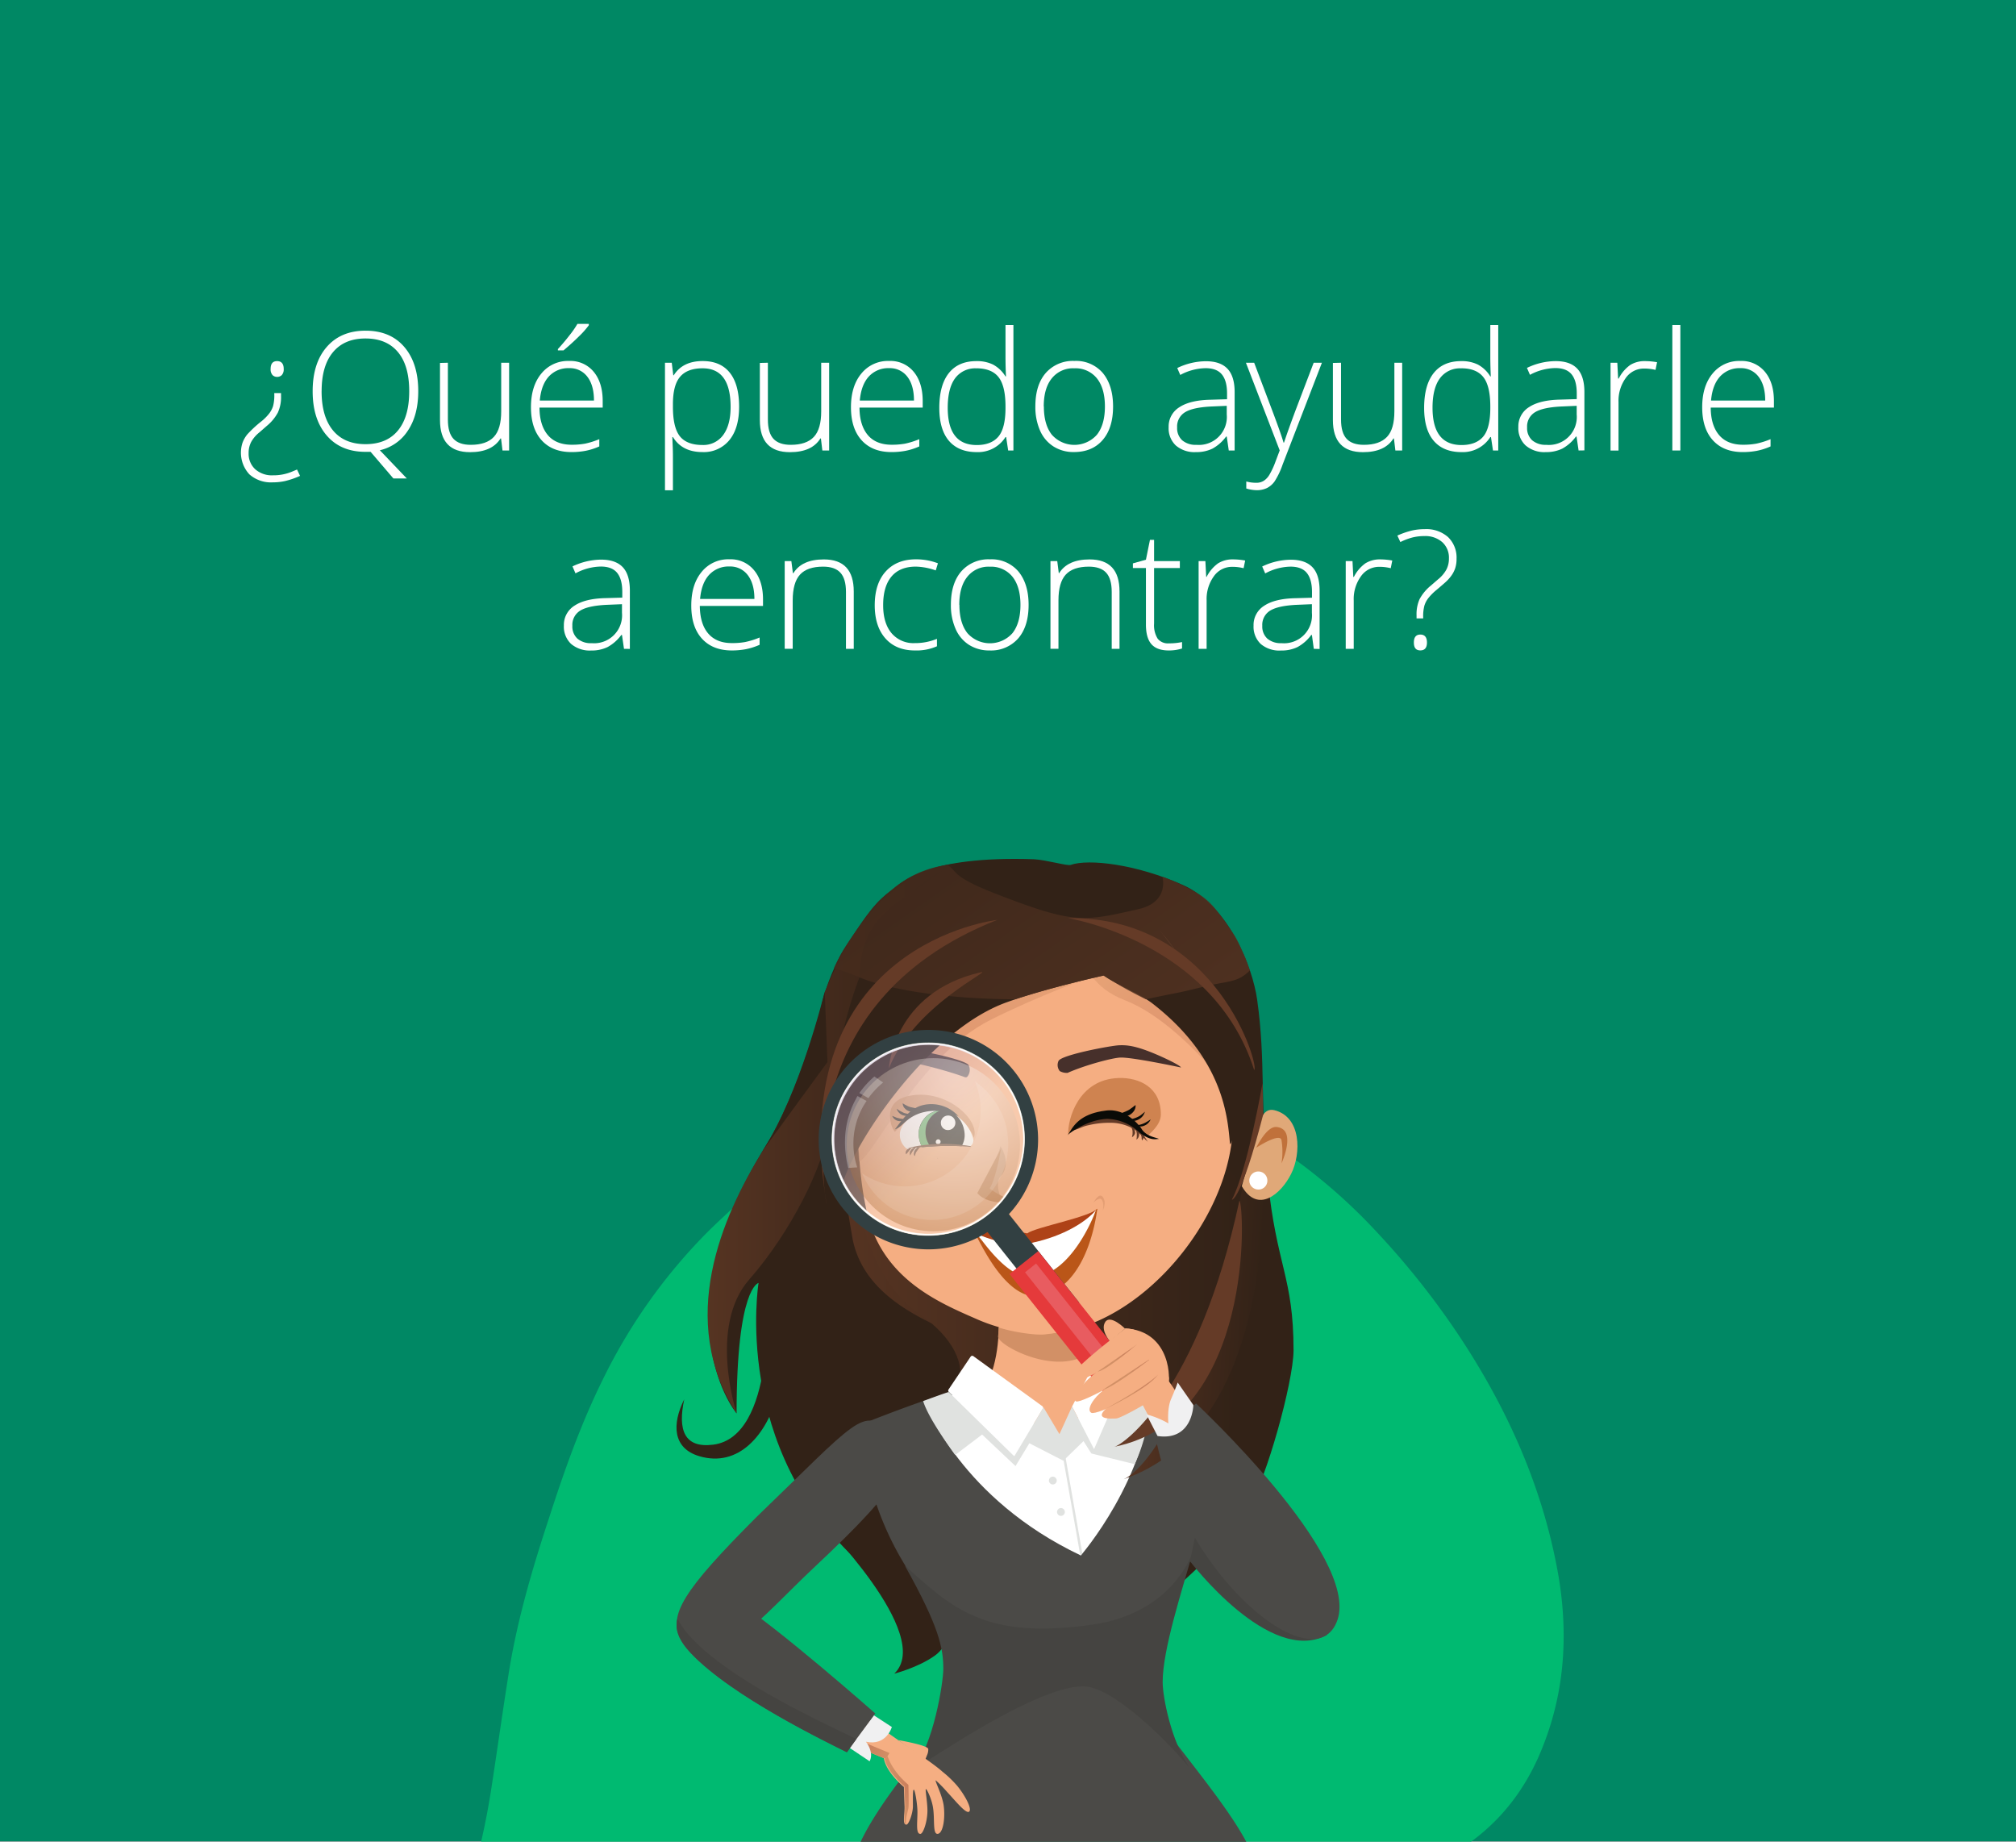
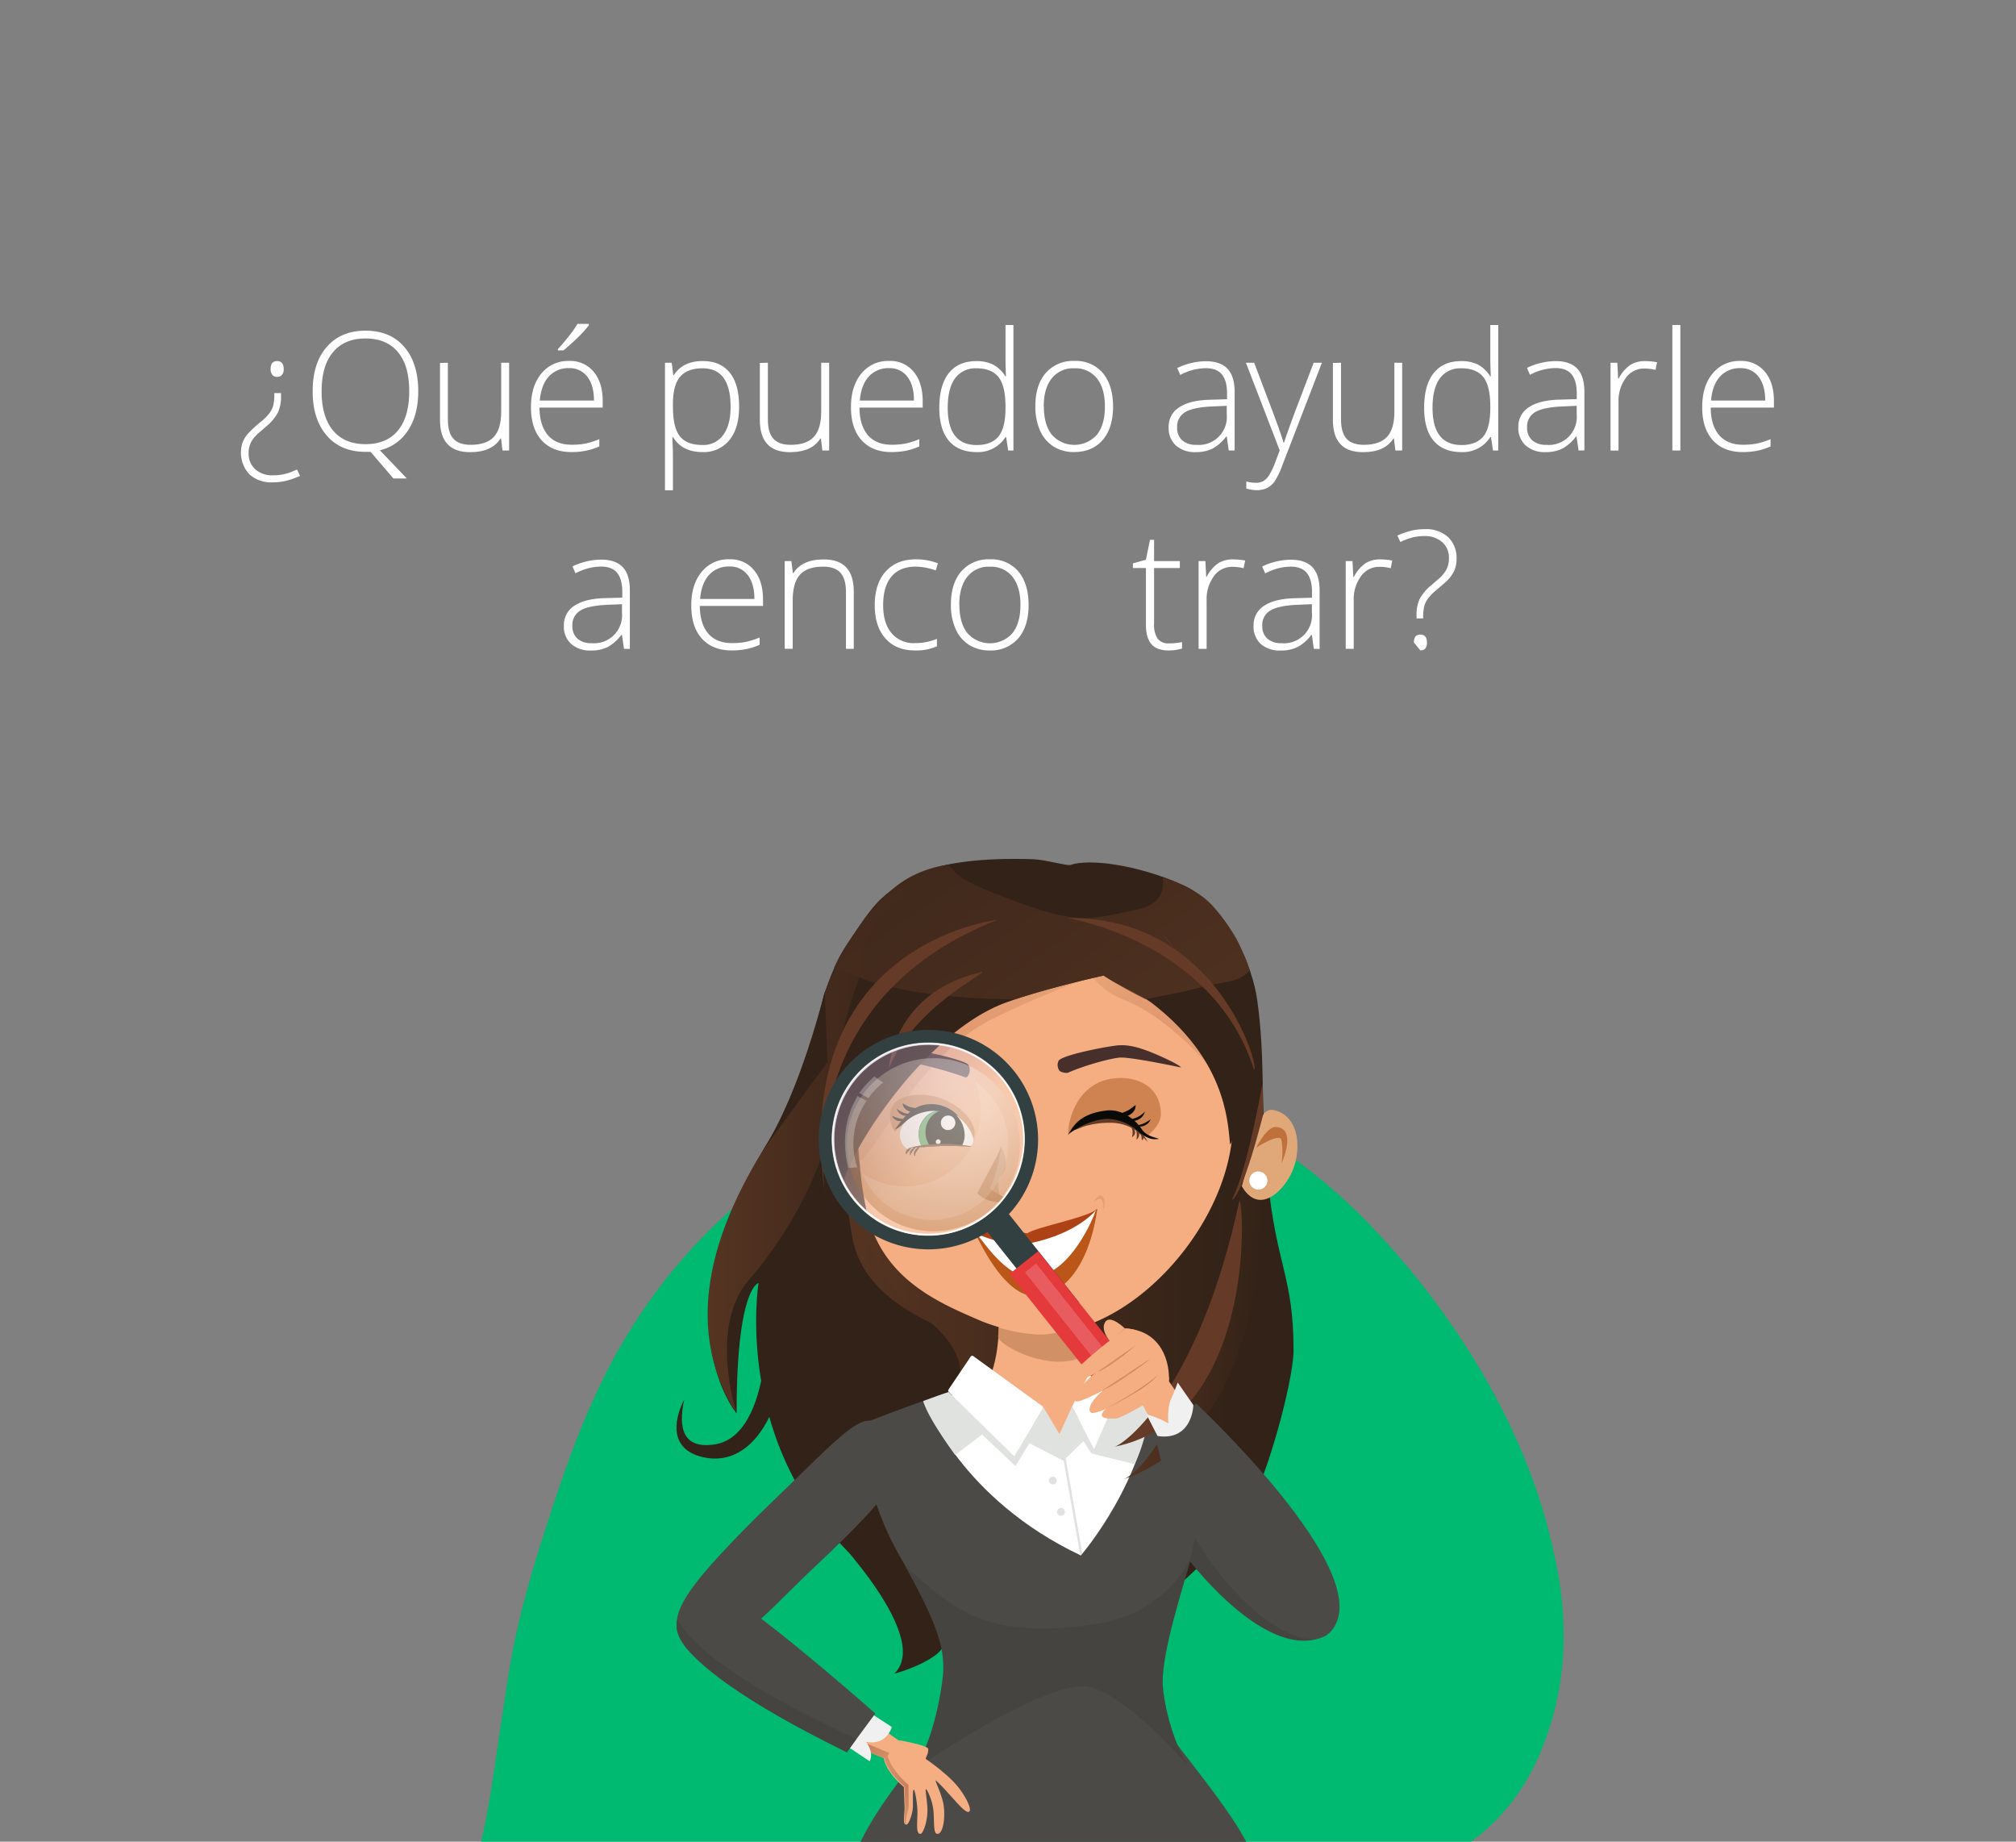
<svg xmlns="http://www.w3.org/2000/svg" xmlns:xlink="http://www.w3.org/1999/xlink" width="670" height="612" viewBox="0 0 670 612">
  <rect x="0" y="0" width="670" height="612" fill="#808080" stroke="none" />
  <defs>
    <style>.cls-1{fill:#008864;}.cls-2{fill:#00ba71;}.cls-3{fill:#f5ae82;}.cls-4{fill:url(#radial-gradient);}.cls-5{fill:#322217;}.cls-6{fill:url(#linear-gradient);}.cls-7{fill:url(#linear-gradient-2);}.cls-8{fill:url(#linear-gradient-3);}.cls-23,.cls-9{fill:#c0713b;}.cls-10{fill:#4b4a47;}.cls-11{fill:#454441;}.cls-12{fill:#fff;}.cls-13{fill:#e0e2e0;}.cls-14{fill:url(#radial-gradient-2);}.cls-15{fill:url(#linear-gradient-4);}.cls-16{fill:#653b27;}.cls-17{fill:#e0a878;}.cls-18{fill:url(#radial-gradient-3);}.cls-19,.cls-20,.cls-27{opacity:0.45;}.cls-19,.cls-20,.cls-22,.cls-23,.cls-27,.cls-30,.cls-32,.cls-33,.cls-34,.cls-35,.cls-38{isolation:isolate;}.cls-19{fill:url(#radial-gradient-4);}.cls-20{fill:url(#radial-gradient-5);}.cls-21{fill:#47302b;}.cls-22{opacity:0.8;fill:url(#linear-gradient-5);}.cls-23{opacity:0.7;}.cls-24{fill:#0a0b07;}.cls-25{fill:#ae4217;}.cls-26{fill:#ba5618;}.cls-27{fill:url(#radial-gradient-6);}.cls-28{fill:#56b062;}.cls-29{fill:#324042;}.cls-30{fill:#fdf5de;stroke:#fdf5de;stroke-miterlimit:10;stroke-width:0.25px;opacity:0.54;}.cls-31{fill:url(#linear-gradient-6);}.cls-32{opacity:0.34;fill:url(#linear-gradient-7);}.cls-33{opacity:0.33;fill:url(#radial-gradient-7);}.cls-34,.cls-35{opacity:0.27;}.cls-34{fill:url(#linear-gradient-8);}.cls-35{fill:url(#linear-gradient-9);}.cls-36{fill:#e53a3b;}.cls-37{fill:#e85c60;}.cls-38{opacity:0.12;fill:url(#linear-gradient-10);}.cls-39{fill:url(#radial-gradient-8);}.cls-40{fill:url(#radial-gradient-9);}.cls-41{fill:url(#radial-gradient-10);}.cls-42{fill:url(#radial-gradient-11);}.cls-43{fill:url(#radial-gradient-12);}.cls-44{fill:#f0f0f1;}</style>
    <radialGradient id="radial-gradient" cx="308.37" cy="941.44" r="11.49" gradientTransform="matrix(1, 0.06, 0.06, -1, -17, 1367.69)" gradientUnits="userSpaceOnUse">
      <stop offset="0" stop-color="#c77c5b" />
      <stop offset="0.14" stop-color="#c97f5d" />
      <stop offset="1" stop-color="#d29066" />
    </radialGradient>
    <linearGradient id="linear-gradient" x1="335.11" y1="813" x2="462.73" y2="813" gradientTransform="matrix(1, 0, 0, -0.99, -55.77, 1183)" gradientUnits="userSpaceOnUse">
      <stop offset="0" stop-color="#563422" />
      <stop offset="0.48" stop-color="#432a1c" />
      <stop offset="1" stop-color="#322217" />
    </linearGradient>
    <linearGradient id="linear-gradient-2" x1="337.86" y1="737.46" x2="467.01" y2="737.46" gradientTransform="matrix(1, 0, 0, -1, -54.31, 1184.32)" xlink:href="#linear-gradient" />
    <linearGradient id="linear-gradient-3" x1="289.48" y1="805.98" x2="374.31" y2="805.98" gradientTransform="matrix(1, 0, 0, -1, -54.31, 1184.32)" xlink:href="#linear-gradient" />
    <radialGradient id="radial-gradient-2" cx="333.07" cy="811.55" r="11.67" gradientTransform="matrix(1, 0, 0, -1, -54.31, 1183.18)" xlink:href="#radial-gradient" />
    <linearGradient id="linear-gradient-4" x1="337.49" y1="947.1" x2="378.42" y2="947.1" gradientTransform="matrix(1, 0.06, 0.06, -1, -17, 1369.08)" xlink:href="#linear-gradient" />
    <radialGradient id="radial-gradient-3" cx="-6554.41" cy="998.36" r="90.34" gradientTransform="matrix(0.99, -0.26, -0.18, -1.1, 7026.01, -106.62)" xlink:href="#radial-gradient" />
    <radialGradient id="radial-gradient-4" cx="439.21" cy="841.98" r="22.63" gradientTransform="matrix(1, 0, 0, -1, -54.31, 1183.18)" xlink:href="#radial-gradient" />
    <radialGradient id="radial-gradient-5" cx="377.71" cy="833.2" r="37.41" gradientTransform="matrix(1, 0, 0, -1, -54.31, 1183.18)" xlink:href="#radial-gradient" />
    <linearGradient id="linear-gradient-5" x1="427.92" y1="825.74" x2="311.48" y2="991.12" gradientTransform="matrix(1, 0, 0, -1, -54.31, 1184.32)" xlink:href="#linear-gradient" />
    <radialGradient id="radial-gradient-6" cx="419.6" cy="784.37" r="2.23" gradientTransform="matrix(1, 0, 0, -1, -54.31, 1183.18)" xlink:href="#radial-gradient" />
    <linearGradient id="linear-gradient-6" x1="342.45" y1="781.7" x2="398.21" y2="847.76" gradientTransform="matrix(1, 0, 0, -1, -54.31, 1184.32)" gradientUnits="userSpaceOnUse">
      <stop offset="0" stop-color="#fff" />
      <stop offset="1" stop-color="#fff" />
    </linearGradient>
    <linearGradient id="linear-gradient-7" x1="366.9" y1="801.67" x2="330.38" y2="838.57" gradientTransform="matrix(1, 0, 0, -1, -54.31, 1184.32)" gradientUnits="userSpaceOnUse">
      <stop offset="0.01" stop-color="#fff" />
      <stop offset="0.16" stop-color="#eae5f1" />
      <stop offset="0.37" stop-color="#d4c8e2" />
      <stop offset="0.58" stop-color="#c4b4d7" />
      <stop offset="0.79" stop-color="#baa8d0" />
      <stop offset="1" stop-color="#b7a4ce" />
    </linearGradient>
    <radialGradient id="radial-gradient-7" cx="371.61" cy="827.97" r="57.73" gradientTransform="matrix(1, 0, 0, -1, -54.32, 1183.18)" gradientUnits="userSpaceOnUse">
      <stop offset="0.01" stop-color="#fff" />
      <stop offset="0.1" stop-color="#fbf8f5" />
      <stop offset="0.25" stop-color="#efe4da" />
      <stop offset="0.45" stop-color="#dcc3ad" />
      <stop offset="0.69" stop-color="#c2966f" />
      <stop offset="0.96" stop-color="#a25e22" />
      <stop offset="1" stop-color="#9d5617" />
    </radialGradient>
    <linearGradient id="linear-gradient-8" x1="344.52" y1="825.87" x2="343.39" y2="820.71" gradientTransform="matrix(1, 0, 0, -1, -54.31, 1184.32)" gradientUnits="userSpaceOnUse">
      <stop offset="0.02" stop-color="#fff" />
      <stop offset="1" stop-color="#fff" />
    </linearGradient>
    <linearGradient id="linear-gradient-9" x1="340.47" y1="817.22" x2="336.82" y2="800.72" xlink:href="#linear-gradient-8" />
    <linearGradient id="linear-gradient-10" x1="376.34" y1="-201.9" x2="426.82" y2="-201.9" gradientTransform="matrix(0.94, -0.33, -0.33, -0.94, -134.3, 328.07)" xlink:href="#linear-gradient-8" />
    <radialGradient id="radial-gradient-8" cx="-4992.58" cy="3279.62" r="5.96" gradientTransform="matrix(-0.63, -0.78, 0.74, -0.6, -5196.47, -1475.79)" xlink:href="#radial-gradient" />
    <radialGradient id="radial-gradient-9" cx="-4995.33" cy="3094.87" r="7.03" gradientTransform="matrix(-0.63, -0.78, 0.78, -0.63, -5179.35, -1490.8)" xlink:href="#radial-gradient" />
    <radialGradient id="radial-gradient-10" cx="-5001.02" cy="3092.06" r="7.31" gradientTransform="matrix(-0.63, -0.78, 0.78, -0.63, -5179.35, -1490.8)" xlink:href="#radial-gradient" />
    <radialGradient id="radial-gradient-11" cx="-5485.51" cy="1425.69" r="9.19" gradientTransform="matrix(-0.97, 0.24, -0.24, -0.97, -4675.67, 3293.01)" xlink:href="#radial-gradient" />
    <radialGradient id="radial-gradient-12" cx="-5473.89" cy="1443.94" r="9.66" gradientTransform="matrix(-0.97, 0.24, -0.24, -0.97, -4675.67, 3293.01)" xlink:href="#radial-gradient" />
  </defs>
  <g id="Layer_2" data-name="Layer 2">
    <g id="Capa_1" data-name="Capa 1">
-       <rect class="cls-1" width="670" height="611.9" />
      <path class="cls-2" d="M513,579.74c-5,13.09-12.9,24.07-24.1,32.26h-329c1.3-5.59,2.4-11.39,3.3-17.08,2.1-13.58,4-27.36,6.2-40.94,2.9-17.08,7.8-33.56,13.2-49.94,5-15.48,10.5-31,17.8-45.74a183.81,183.81,0,0,1,34.5-48.64c2.7-2.69,5.5-5.29,8.3-7.89.2-.1.3-.29.5-.39a185.36,185.36,0,0,1,28.5-20.78c.3-.1.5-.3.8-.4a8.79,8.79,0,0,1,1-.6c.2-.1.3-.2.5-.3.7-.4,1.5-.79,2.2-1.19h.1c.1,0,.1-.1.2-.1h.1a.31.31,0,0,1,.2-.1c.8-.4,1.5-.8,2.3-1.2.5-.3,1.1-.6,1.7-.9.3-.1.5-.3.8-.4l1.8-.9.6-.3c.1,0,.2-.1.3-.1s.3-.2.5-.3c2.3-1.1,4.6-2.1,6.9-3.09,1.3-.6,2.6-1.1,4-1.6.7-.3,1.4-.5,2.1-.8h.1c.3-.1.5-.2.8-.3.5-.2.9-.3,1.4-.5.3-.1.6-.2,1-.3a4.18,4.18,0,0,0,1-.4c2.7-1,5.4-1.8,8.2-2.7,2.5-.79,5-1.39,7.6-2.09,2.2-.5,4.4-1,6.5-1.5.3-.1.7-.1,1-.2,1.5-.3,3.1-.6,4.6-.8,1.1-.2,2.2-.3,3.2-.5h.6l5-.6a124.58,124.58,0,0,1,28,.5,122.44,122.44,0,0,1,16,3.2,140.32,140.32,0,0,1,24,9.08c.3.1.5.3.8.4a12.81,12.81,0,0,1,2,1.1c.2.1.3.1.4.2,2,1,4,2.2,6,3.3.4.3.9.5,1.3.8a.76.76,0,0,0,.4.2c.5.3.9.5,1.4.8h0l.9.6c.3.19.5.29.8.49,1.7,1.1,3.4,2.2,5.1,3.4l.9.6c1.2.8,2.4,1.7,3.5,2.5A186.31,186.31,0,0,1,458.1,410a264.2,264.2,0,0,1,28.2,36c15.7,24.17,27,50.13,31.8,78.59C521.1,543.29,520,561.77,513,579.74Z" />
      <path class="cls-3" d="M330,419.45s6.9,29.06-4,43.64l26.2,11.39,16.6-14s-8.6,3.79-9.4-40.35Z" />
      <path class="cls-4" d="M361,443.82c0-.5-.4-2.8-.4-3.2a98.76,98.76,0,0,1-13.2,2.4c-3.1.4-11-.8-15.3-2.2,0,1.1-.2,2.9-.2,3.1,0,2.8,19,13.18,29.9,5.19C361.6,447.32,361.1,445.32,361,443.82Z" />
      <path class="cls-5" d="M273.7,353l-8.3,11.88C213.9,433,244.8,469.69,244.8,469.69c0-42.05,7.3-43.35,7.3-43.35s-9.1,55.13,34,93.28,72.6,30.26,90.6,18.48c13.1-8.59,27.6-21.28,38.5-37.75,5.5-8.39,14.6-40.85,14.7-51.54,0-24.66-5.7-28-8.6-57.12-2.6-26.17-.6-38.85-3.5-59.52-1.5-10.79-9.5-31.26-24.6-38.05-15.6-7-31.5-8.79-37.4-6.7-1,.4-8.2-1.69-12.2-1.89-35.8-1.2-43.7,7.59-47.3,10.28-5,3.7-7.4,6.69-15.8,19.58-2.4,3.59-6.4,13.28-7.2,17.67Z" />
      <path class="cls-6" d="M392.3,322c15.7,34.85,15.3,42.84,14.2,58.32-2.5,33.26-30.5,70.11-62.4,69.41a70,70,0,0,1-24.3-5.39c-12.4-5.49-33.2-13.48-36.6-33.46-2.1-12.48-5.8-32.55-2.6-51.43C285.9,327.87,374.5,282.33,392.3,322Z" />
      <path class="cls-7" d="M364.2,529.61s50.3-27.17,45.2-75.3,3.3-60.82,3.3-60.82l-9.3-10.39-119-19S277,416.86,306,437c10.5,7.29,15.3,16.68,12.2,23.37Z" />
      <path class="cls-5" d="M227.4,465c-2.2,10.19,0,16.28,9.6,15.08,20.8-2.59,17.9-48.83,17.9-48.83,1.1,0,6.2,22.57,3.7,31.65-3.8,14.09-13.2,24.87-26.2,21C223.5,481.27,223.3,473.18,227.4,465Z" />
      <path class="cls-8" d="M320,287s-27.9-2.49-45.8,42.45c0,0-7.1,31.16-20.7,53s-28.6,56.43-8.7,87.19c0,0-9.5-28.87,4.2-44.45S274.1,387,275.1,375,282.2,296.51,320,287Z" />
      <path class="cls-5" d="M274.1,329.47s-8.3,34.35-20.7,53L275,352.94Z" />
      <path class="cls-5" d="M272,504.74s38.7,38.55,25.2,51.43c0,0,7.9-2,13.5-6,4.9-3.49,5.5-10.49,5.5-10.49Z" />
      <path class="cls-9" d="M355.1,376.81s1.1-10.49,7.9-12.29C363,364.52,357.8,365.22,355.1,376.81Z" />
      <path class="cls-10" d="M307.8,580.64C316.9,569.26,325,559.37,325,554c0-3.5-3.7-7.69-8.8-13.59l-.1-.1-1.8-2.09a134.33,134.33,0,0,1-13.2-17.58A101.91,101.91,0,0,1,291.3,500a113,113,0,0,1-5.6-26.47s1.3-.5,3.5-1.4c4.6-1.79,13.1-5.09,22.4-8.19.1,0,.3-.1.4-.1a.31.31,0,0,0,.2-.1c1.1-.4,2.1-.7,3.2-1.09h.1c1.2-.4,2.3-.8,3.5-1.1,3.3-1,6.6-2,9.8-2.9h0c1.4-.4,2.9-.8,4.3-1.1a70.79,70.79,0,0,1,11.2-1.9,94.26,94.26,0,0,1,12.8.3c1.6.1,3.3.3,5,.5h.1c.5.1,1,.1,1.5.2h.1c.3,0,.5.1.8.1h0c1.2.2,2.5.3,3.7.5l4.2.6h.2a2.92,2.92,0,0,1,.9.2h.4c.4.1.8.1,1.2.2a2.49,2.49,0,0,0,.8.1c1.3.2,2.6.5,3.8.7h.1l1.8.3c.2,0,.3.1.5.1s.5.1.8.2c1.8.4,3.5.7,5,1,.3.1.6.1.9.2l1.3.3c.2,0,.5.1.7.1,1,.2,1.8.4,2.5.5.2,0,.5.1.6.1a7.35,7.35,0,0,1,.8.2,23.24,23.24,0,0,1,.4,2.29c.1.5.2,1,.3,1.7s.2,1.2.3,1.9c.1.5.2,1.1.3,1.6,0,.3.1.6.1.8.2,1.49.5,3.19.7,5v.3c.9,6.39,1.8,14.08,2.2,21.17.1,1.6.1,3.2.1,4.69a43.77,43.77,0,0,1-1,11,1.42,1.42,0,0,1-.2.6,21,21,0,0,1-2.4,5.59h0a78.07,78.07,0,0,1-7.8,11.19c-6.3,8-13.1,15.68-13.1,22.07,0,6,8,16.88,17.2,28.66,8.2,10.69,17.3,22.07,22.3,31.46H286c3.1-6.49,7.7-13.28,12.7-20,.1-.1.1-.2.2-.2.3-.3.5-.7.8-1,2-2.6,4-5.1,6-7.59l.2-.2c.5-.6,1-1.3,1.5-1.9h0C307.5,581.14,307.7,580.84,307.8,580.64Z" />
      <path class="cls-11" d="M395.4,587.53c-6.2-8.89-9-23.67-9-28.56,0-10.89,6.4-30.26,10.2-43.84,0,0-5.9,20.77-33.6,24.76-35.5,5.1-46.5-5.39-62.3-19.67,11.5,20.57,12.8,27.46,12.8,34.45,0,4.2-3.2,25.47-10.3,33.46.7.4,39.5-27.46,56.5-27.76C369.7,560.07,388.6,579.24,395.4,587.53Z" />
      <path class="cls-12" d="M307.8,466.89s11.6,31.16,51.4,50c0,0,22.3-25.66,23.6-55.32,0,0-26-5.3-37.2-3.4C329.5,457.6,307.8,466.89,307.8,466.89Z" />
      <path class="cls-13" d="M359.2,516.82a6.63,6.63,0,0,0,.5-.59l-7.1-40.65-.4,1-.4-.8,7.2,40.94Z" />
      <path class="cls-13" d="M351.2,492a1.3,1.3,0,1,1-1.3-1.3h0A1.32,1.32,0,0,1,351.2,492Z" />
      <path class="cls-13" d="M353.9,502.44a1.3,1.3,0,1,1-1.3-1.3h0A1.32,1.32,0,0,1,353.9,502.44Z" />
      <path class="cls-3" d="M329.8,419.35s7,29.56-4.1,44.34l26.4,13.69,17.1-16.28s-8.8,3.89-9.6-41.05Z" />
      <path class="cls-14" d="M361.3,444.12c0-.5-.4-2.8-.4-3.2a119.08,119.08,0,0,1-13.5,2.5c-3.1.4-11.1-.8-15.5-2.3,0,1.1-.2,3-.2,3.1,0,2.8,19.3,13.38,30.4,5.29C361.9,447.71,361.4,445.62,361.3,444.12Z" />
      <path class="cls-12" d="M315.2,461.8l7.4-11a.65.65,0,0,1,.8-.2h0l23,16.68a.63.63,0,0,1,.2.8l-9.1,15.18a.55.55,0,0,1-.8.2.1.1,0,0,1-.1-.1L315.3,462.5C315.1,462.4,315.1,462.1,315.2,461.8Z" />
      <polygon class="cls-12" points="356.3 467.39 363.6 481.47 374.1 457.3 366.1 448.61 356.3 467.39" />
      <path class="cls-13" d="M306.8,465.59s7.8-2.89,8.5-3l21.6,21.17a.19.19,0,0,0,.3,0h0l9.6-16.08,5.3,8.89,4.2-9.19,7.3,14.18,10.1-23.27,9.3,1.6s-.1,14.28-5.9,26.66L362.7,483l-2.6-4.1-6.7,6.5-11.3-5.8-4.6,7.59-11.1-10.48-8.7,6.59a.3.3,0,0,1-.4,0h0C316.3,481.87,308.6,471.48,306.8,465.59Z" />
      <path class="cls-15" d="M412.9,394.78c-16.6,83.2-36.5,95.68-39.5,96.78,46.6-16.08,46-85.19,46.3-92.38C417.6,399.18,415.1,397.88,412.9,394.78Z" />
      <path class="cls-16" d="M411.9,399c-13.6,63.22-38.5,81.19-41.6,81.79C417.2,471.28,413.6,400.28,411.9,399Z" />
      <path class="cls-17" d="M418.5,373.81s.9-5.89,5-4.89c9,2.19,9,14.38,5.6,21.17s-11.1,13.28-16.4,4.09Z" />
      <path class="cls-9" d="M424.2,374.51c7,.6,1.7,12.08,1.7,12.08a24.79,24.79,0,0,0,0-7.69c-.5-2.69-8.4,2.5-8.4,2.5S420.9,374.21,424.2,374.51Z" />
      <path class="cls-12" d="M421.2,392.29a3,3,0,0,0-6,0,3,3,0,0,0,2.9,3,2.94,2.94,0,0,0,3.1-2.89Z" />
      <path class="cls-16" d="M419.6,359.93s-5.1,29.16-10.2,38.75c0,0,3,.5,10.4-28.26Z" />
      <path class="cls-3" d="M393.6,321.38c15,33.26,17.1,40.55,16,55.33-2.3,31.76-34,67.21-64.5,66.51a58.53,58.53,0,0,1-21-5.09c-11.9-5.2-29.1-12.59-35.1-32-3.5-11.59-4.6-31.16-3.7-49.44C289.7,261.06,376.4,283.43,393.6,321.38Z" />
      <path class="cls-18" d="M332.5,380.9s4,5.69,0,10.09c-1.7,1.9-.4,6.39.4,7.49s-6.8-3.4-5.7-5.29A55.66,55.66,0,0,0,332.5,380.9Z" />
      <path class="cls-9" d="M332.7,381.6s-1.5,9.59-3.8,13.38c0,0,5.7,4.2,10,4.2,0,0-10.1,2.1-14.1-2.7Z" />
      <path class="cls-19" d="M361.1,320.88s2,7.39,12.7,11.49c16.6,6.39,33.8,27.76,34.9,31.25l-4-19.37Z" />
      <path class="cls-20" d="M363.1,324.38s-18.8,6.89-34,14.58c-23.9,12.08-38.7,45.34-43.6,47l-1.8-21.68,70.1-48.43Z" />
      <path class="cls-21" d="M354.8,356.53a4.75,4.75,0,0,1-2.6-.6,3.22,3.22,0,0,1-.4-3.39c1-2,17.4-5.09,20.2-5.19s6,.2,14,3.79c6.6,3,6.5,3.6,6.5,3.6s-16.4-3.5-20.2-3.3C369.7,351.54,360.6,353.94,354.8,356.53Z" />
      <path class="cls-21" d="M320.6,357.93a.78.78,0,0,0,1-.3,3.52,3.52,0,0,0,.3-3.69c-1.2-1.9-17.7-5.3-20.5-5.2s-5.7,1.5-13.4,5.8c-6.4,3.49-6.3,4.09-6.3,4.09s16.9-5.79,19.7-5.69S314.6,355.73,320.6,357.93Z" />
      <path class="cls-5" d="M408.8,380.3c-.8-8.29-1.7-28.16-25.8-46.84-4-3.09-11.8-6.19-16.2-9.28,0,0-19.5,4.29-32.2,8.88-26.1,9.29-50.5,46.64-54.3,59.53,0,0-6.1-24.67-5.9-26.57.6-.7,1.1-1.4,1.7-2.1,8.1-10.18,10.1-25.16,9.7-38.75v-.49a30.64,30.64,0,0,1,3-14.29c4.5-9.38,17-15.28,24.5-19.17,1.6-.9,11.3-1.9,13.1-2.3,0,0,32.3-5.09,44.8,5.89a15,15,0,0,1,6.4,4.4c5.1,6.29,14.1,17.78,21.9,28.76S413.1,375.51,408.8,380.3Z" />
      <path class="cls-22" d="M415.4,322.48c-4.3,4.19-6.7,3.29-15.7,5.49-9.8,2.4-6.2,1.4-18.9,4.1a130.3,130.3,0,0,1-14-7.89s-15.7,3.39-29.4,7.89c-24-.1-42.4-3.4-51.5-7.19-6.5-2.7-8.4-3-8.7-3.3a67.54,67.54,0,0,1,5.8-10.09c6-8.79,7.5-11,13.7-16.08a35.52,35.52,0,0,1,18.1-8c3.7,2.2.9,3.7,16.4,9.69,25.8,10,28.7,9.19,47.2,5,10.4-2.39,7.9-10.78,7.9-10.78a72.28,72.28,0,0,1,11.6,5.49c4.4,2.6,6.4,5.39,11.7,13,2,2.9,2.8,5.3,4.3,8.49Z" />
      <path class="cls-16" d="M354.9,305.1s48.3,7.69,61.9,50.44C418.8,355.24,404.9,304.4,354.9,305.1Z" />
      <path class="cls-16" d="M331.4,305.7s-71,7.79-56.7,94.48C274.7,400.18,260.7,333.56,331.4,305.7Z" />
      <path class="cls-16" d="M326,323.08c4.3-1-22.4,11.18-30.6,32C295.4,355,296.8,329.77,326,323.08Z" />
      <path class="cls-23" d="M381.1,377.51l.2.2c.7-1.1,4.5-3.7,4.5-7.39,0-9-7.2-12.29-14-12.09-13.4.4-17,13.68-16.8,18.78,7.4-9.39,13.7-7.79,15.2-7.69C376,369.52,380,376.51,381.1,377.51Z" />
      <path class="cls-24" d="M371.5,370.22a8.45,8.45,0,0,0,1.7-.5c.5-.2,1-.4,1.4-.6a5.67,5.67,0,0,0,1.3-.8c.5-.3.9-.7,1.5-1.1a3,3,0,0,1-.5,1.9,4.18,4.18,0,0,1-3.5,1.89,3.53,3.53,0,0,1-1-.19Z" />
      <path class="cls-24" d="M374.6,372.11l1.7-.3a8.8,8.8,0,0,0,1.5-.5,6.35,6.35,0,0,0,1.4-.79,12.67,12.67,0,0,0,1.3-1.1,4.13,4.13,0,0,1-2.3,2.69,3.92,3.92,0,0,1-1.8.4A3.42,3.42,0,0,1,374.6,372.11Z" />
      <path class="cls-24" d="M377.2,374c.5-.1,1-.1,1.4-.2a6.47,6.47,0,0,0,1.3-.4,6.72,6.72,0,0,0,1.2-.6c.4-.2.8-.5,1.3-.8a3.81,3.81,0,0,1-.9,1.3,3.53,3.53,0,0,1-1.3.8,2.85,2.85,0,0,1-1.6.2A2.23,2.23,0,0,1,377.2,374Z" />
      <path class="cls-16" d="M356.1,375.71c2.5-.4,3.2-1.3,5.7-1.8a29.45,29.45,0,0,1,7.2-.8,15.18,15.18,0,0,1,6.9,1.6,12.7,12.7,0,0,1,2.9,2.1,8,8,0,0,1,1.3,1.3,8.58,8.58,0,0,0,1.4,1.29c-.8-1-1.3-2.19-2.1-3.09-4.4-5.39-11.8-5.49-17.9-3.6C359,373.41,358.3,374.61,356.1,375.71Z" />
      <path class="cls-16" d="M376,374.21a1.78,1.78,0,0,1,.8.7,3.58,3.58,0,0,1,.4,1.1,1.39,1.39,0,0,1-.2,1.1,2,2,0,0,1-.8.8c.1-.4.1-.7.2-1V376a2.92,2.92,0,0,0-.2-.9A6.37,6.37,0,0,1,376,374.21Z" />
      <path class="cls-16" d="M377.6,375.21a2.34,2.34,0,0,1,.7.7,1.93,1.93,0,0,1,.3,1,2.11,2.11,0,0,1-.9,1.79c0-.29.1-.69.1-.89V377a2.2,2.2,0,0,0-.1-.8Z" />
      <path class="cls-16" d="M379.1,376a1.34,1.34,0,0,1,.7.6,1.14,1.14,0,0,1,.3.8,2.77,2.77,0,0,1-.1.9,1.83,1.83,0,0,1-.5.69c0-.3-.1-.59-.1-.79a1.7,1.7,0,0,0-.1-.7,1.48,1.48,0,0,1-.1-.7A2.2,2.2,0,0,0,379.1,376Z" />
      <path class="cls-24" d="M354.7,377.31c1.4-1.3,2.5-7.09,13.1-8.29,4.6-.5,8.7,2.29,11.4,5.79,1.6,3,5.4,3.2,6,3.7-.7-.2-2.7,1.09-7-2.6a16,16,0,0,0-10.2-4.1C362.2,372,356.5,375.61,354.7,377.31Z" />
      <path class="cls-25" d="M364.8,401.57c-2.5,2.9-20.7,6.2-23.4,8.29-4.8-1.09-18.3-.69-18.3-.69S332,415,343,413.06C358,410.36,364.2,402.17,364.8,401.57Z" />
      <path class="cls-12" d="M343,413c-8.7,1.8-18.8-3.2-18.9-3.2,1.7,1.8,9.6,14.49,17.5,15.28,15.1,1.5,23.2-23.47,22.8-23.07C361.1,405.87,353.8,410.66,343,413Z" />
      <path class="cls-26" d="M364.5,401.77l-.3.3c-.2,1.2-9.4,24.87-23.8,22-5.5-1.1-11-7.89-13.7-11.39a18.41,18.41,0,0,0-2.9-3.1c1,.7,10.4,24.37,23.1,20.88,15.3-4.3,17.6-28.17,17.8-28.77A.35.35,0,0,1,364.5,401.77Z" />
      <path class="cls-27" d="M363.4,399.68s2-2.2,2.8-1,.3,3.59.3,3.59,1.4-2.39.1-4.39S363.4,399.68,363.4,399.68Z" />
      <path class="cls-23" d="M297.6,375.91l-.2.2a7.19,7.19,0,0,1-1.3-2.8c-1.5-6.69,2.8-9.09,8.7-9.49,11.4-.69,21,9.09,18.8,14.29-1-4.5-9.7-10.19-15-9.39S298.5,375,297.6,375.91Z" />
      <path class="cls-12" d="M322.4,381h0c-1-.1-1.9-.1-2.8-.2a90.22,90.22,0,0,0-10.4.1c-1,.1-1.9.1-2.7.2h0a2.2,2.2,0,0,0-.8.1h-.3l-.5.5c-.2.2-.3.4-.5.6a4.35,4.35,0,0,0-.4.7c0,.1-.1.2-.1.3s-.2-.1-.3-.1V383a1.69,1.69,0,0,1,.3-1,2.34,2.34,0,0,1,.7-.7h-.7l-.4.5a2.09,2.09,0,0,0-.4.6l-.2.3-.5-.3c.1-.1.1-.2.2-.3a1.34,1.34,0,0,1,.7-.6h0a.1.1,0,0,0,.1-.1h-.3c-.2,0-.4.1-.6.1l-.5.5-.1.1c-.2-.1-.3-.3-.4-.4h-.2a6.11,6.11,0,0,1-2.1-3.29c-.6-2.6.7-4.9,2.7-6.5a1.38,1.38,0,0,1,.4-.3,15.75,15.75,0,0,1,6.1-2.89,10.78,10.78,0,0,1,6.4.5l.5.2a5.94,5.94,0,0,1,.8.4,8.46,8.46,0,0,1,2,1.19,12.68,12.68,0,0,1,5,6.4c.1.2.1.4.2.5v.1A2.39,2.39,0,0,1,322.4,381Z" />
      <path class="cls-24" d="M305.6,368.42a4.35,4.35,0,0,1-.7.6,6.89,6.89,0,0,0-.8.3,2.78,2.78,0,0,1-1.8,0,3.36,3.36,0,0,1-1.6-1,2.41,2.41,0,0,1-.7-1.7,10,10,0,0,0,1.4.8,5,5,0,0,0,1.3.5l1.4.3Z" />
      <path class="cls-24" d="M303.2,370.32a3.81,3.81,0,0,1-1.5.5,4.4,4.4,0,0,1-1.6-.2,3.3,3.3,0,0,1-2.1-2.2,8.34,8.34,0,0,0,1.2.8l1.2.6a6.11,6.11,0,0,0,1.3.3A7.72,7.72,0,0,1,303.2,370.32Z" />
      <path class="cls-24" d="M301.1,372a2.08,2.08,0,0,1-1.2.5,3.3,3.3,0,0,1-1.4,0,2.73,2.73,0,0,1-1.2-.6,2.88,2.88,0,0,1-.8-1.09c.4.19.8.29,1.2.49a4.51,4.51,0,0,0,1.1.3,4.25,4.25,0,0,0,1.1.2A2.34,2.34,0,0,0,301.1,372Z" />
      <path class="cls-24" d="M311.4,384.8c.1,0,.3.1.4.1-.2,0-.3,0-.4-.1Z" />
      <path class="cls-24" d="M320.6,377.41a7.35,7.35,0,0,1-.9,3.29c0,.1-.1.1-.1.2a90.22,90.22,0,0,0-10.4.1l-2.7.2c-.1-.2-.2-.3-.3-.5a9.74,9.74,0,0,1-.9-4.09,9.26,9.26,0,0,1,.4-2.3,8.69,8.69,0,0,1,2.4-3.59h0a7.63,7.63,0,0,1,1.1-.8,28780480171659.9,28780480171659.9,0,0,1,1.4-.6.37.37,0,0,1,.3-.1h.1l.2-.1c.3-.1.6-.1.8-.2s.6-.1.9-.1h.4a7.79,7.79,0,0,1,2.1.4c.3.1.5.2.8.3a12.13,12.13,0,0,1,1.4,1,8,8,0,0,1,1.7,2A9.73,9.73,0,0,1,320.6,377.41Z" />
      <path class="cls-28" d="M313,368.92c-.2,0-.3.1-.5.2s-.4.1-.6.2a7.36,7.36,0,0,0-4.3,6.49,7.56,7.56,0,0,0,1.2,4.59c.1.2.3.4.4.6l-2.7.2h0c-.1-.2-.2-.3-.3-.5a9.74,9.74,0,0,1-.9-4.09,6.35,6.35,0,0,1,.5-2.3,7.83,7.83,0,0,1,2.4-3.59h0a7.63,7.63,0,0,1,1.1-.8,4.88,4.88,0,0,1,.7-.3,4.88,4.88,0,0,1,.7-.3.37.37,0,0,1,.3-.1l.3-.1c.3-.1.6-.1.8-.2Z" />
      <path class="cls-24" d="M318.5,370.92a21.92,21.92,0,0,0-5.7-1.6,14.56,14.56,0,0,0-5.5.2,13.47,13.47,0,0,0-6.2,3.09c-1.2,1-2.2,2.2-3.7,2.7,2.5-3.3,5.1-7.09,9.4-8.09a12,12,0,0,1,6.5.3A11.79,11.79,0,0,1,318.5,370.92Z" />
      <path class="cls-16" d="M305.8,381.2l-.1.1a2.65,2.65,0,0,0-.5.6,4.23,4.23,0,0,0-.5.7,1.61,1.61,0,0,0-.4.7c0,.1-.1.2-.1.3a2.07,2.07,0,0,1-.2.6,1.33,1.33,0,0,1-.3-.8v-.2a1.69,1.69,0,0,1,.3-1,2.34,2.34,0,0,1,.7-.7h0A1.13,1.13,0,0,1,305.8,381.2Z" />
      <path class="cls-16" d="M304.3,381.4h0l-.5.6c-.2.2-.3.4-.5.6s-.2.2-.2.3-.1.2-.2.3c-.1.3-.3.5-.4.8a2,2,0,0,1,0-1.5c.1-.1.1-.2.2-.3a1.34,1.34,0,0,1,.7-.6h0a.1.1,0,0,0,.1-.1h0A.8.8,0,0,1,304.3,381.4Z" />
      <path class="cls-16" d="M302.9,381.5c-.2.2-.3.4-.5.6l-.1.1a1.38,1.38,0,0,0-.3.4,1,1,0,0,0-.4.5l-.5.5a2.2,2.2,0,0,1-.1-.8,1.61,1.61,0,0,1,.4-.7,1.38,1.38,0,0,1,.4-.3c.1,0,.1,0,.2-.1h0a.1.1,0,0,0,.1-.1,2,2,0,0,1,.8-.1Z" />
      <path class="cls-12" d="M311,379.5a.86.86,0,0,1,.7-.89h0a.8.8,0,1,1,.2,1.59h-.1A.71.71,0,0,1,311,379.5Z" />
      <path class="cls-12" d="M312.7,373.31a2.41,2.41,0,1,1,2.6,2.2h0A2.31,2.31,0,0,1,312.7,373.31Z" />
      <path class="cls-16" d="M322.7,381.1h-.4c-.9-.1-1.9-.1-2.7-.2a90.22,90.22,0,0,0-10.4.1c-1,.1-1.9.1-2.7.2h0a2.2,2.2,0,0,0-.8.1h-.3a1.27,1.27,0,0,0-.6.1h-1.4c-.2,0-.4.1-.6.1h0c-.2,0-.5.1-.7.1h-.3a2,2,0,0,0-.5.1.6.6,0,0,1,.4-.1,27.34,27.34,0,0,1,4.8-1h0l2.5-.3a56.74,56.74,0,0,1,10.9.2c1.2.1,2.1.3,2.7.4A.31.31,0,0,0,322.7,381.1Z" />
      <path class="cls-29" d="M308.5,342.25A36.46,36.46,0,1,0,345,378.7a36.42,36.42,0,0,0-36.5-36.45Zm0,68.31a31.86,31.86,0,1,1,31.9-31.86,31.9,31.9,0,0,1-31.9,31.86Z" />
      <path class="cls-30" d="M308.5,346.55a32,32,0,1,0,32,32A31.94,31.94,0,0,0,308.5,346.55Zm.1,63.51a31.46,31.46,0,1,1,31.5-31.45h0A31.6,31.6,0,0,1,308.6,410.06Z" />
      <path class="cls-31" d="M308.5,346.55a32,32,0,1,0,32,32A31.94,31.94,0,0,0,308.5,346.55Zm.1,63.51a31.46,31.46,0,1,1,31.5-31.45h0A31.6,31.6,0,0,1,308.6,410.06Z" />
      <path class="cls-32" d="M340,378.41a31.6,31.6,0,1,1-31.6-31.56A31.58,31.58,0,0,1,340,378.41Z" />
      <ellipse class="cls-33" cx="310.2" cy="380.4" rx="28.8" ry="28.76" />
      <path class="cls-34" d="M290.6,357.73a28.94,28.94,0,0,0-5,5.5l3,1.69a27,27,0,0,1,4.9-5.19Z" />
      <path class="cls-35" d="M285,364.22a4.05,4.05,0,0,0-.5.9c-2.6,4.7-5.2,12.39-2.6,23l3-.2a25.1,25.1,0,0,1,3.1-22.07Z" />
      <polygon class="cls-29" points="327.67 408.78 334.95 403.01 358.64 432.81 351.36 438.58 327.67 408.78" />
      <polygon class="cls-36" points="335.5 423.35 345.05 415.76 380.07 459.78 370.52 467.36 335.5 423.35" />
      <polygon class="cls-37" points="340.66 422.8 344.34 419.88 377.05 461.03 373.37 463.95 340.66 422.8" />
      <path class="cls-38" d="M324,359.33c.2.4.3.8.5,1.3a25.25,25.25,0,0,1-38,29.26,25.26,25.26,0,0,0,46.7-19.27A26.81,26.81,0,0,0,324,359.33Z" />
      <polygon class="cls-3" points="386 455.4 375.4 458.6 387.5 481.57 398.8 474.08 386 455.4" />
      <path class="cls-3" d="M384.8,455.6s6.2-.3,2.6,5.9c-1.3,2.29-14.8,9.88-16.5,9.88-5.6.3-6.1-1.19-2.2-4.19S384.8,455.6,384.8,455.6Z" />
      <path class="cls-3" d="M377.3,446.72s9.9-2.6,6.9,2.69-24.8,17.18-26.6,16.28,2.5-6.39,5.9-9S377.3,446.72,377.3,446.72Z" />
      <path class="cls-3" d="M380.6,451.91s8.8-1,5.7,4.29-21.8,14.28-23.6,13.29.7-5,4.1-7.59S380.6,451.91,380.6,451.91Z" />
      <path class="cls-3" d="M373.9,441.52s7.5-.4,4.1,5.1-20.4,12.78-20.4,12.78S345.5,463.19,373.9,441.52Z" />
      <path class="cls-3" d="M373.9,441.52s-4.9-4.89-6.6-2.19,1.6,6.39,1.6,6.39Z" />
      <path class="cls-39" d="M378,446.62s-10.3,8.88-13.2,9.18l12-8.29Z" />
      <path class="cls-40" d="M383.2,450.91s-13.1,10.19-16.6,10.89Z" />
      <path class="cls-3" d="M388.1,459.9c.9-.4,1.5-17.68-14.3-18.48Z" />
      <path class="cls-41" d="M367.6,468.09c-.1,0,13.5-6.29,17.3-11.29C384.8,456.8,382.2,460,367.6,468.09Z" />
      <path class="cls-3" d="M298.5,578.24s10,1.7,10,3a4.48,4.48,0,0,1-.4,2l-.6,1.5Z" />
      <path class="cls-3" d="M298,577.94s11.8,7.69,15.2,10.79a36.86,36.86,0,0,1,4.9,4.69c2.7,3.3,5,7.69,4,8.59s-4.5-3.49-7.3-6.49a45.2,45.2,0,0,0-3.8-3.89c-.4.1,2,4.49,2.6,8.19.6,4.09-.1,9.28-1.9,9.58s-1-4.69-1.6-8.59c-.4-2.89-2.1-6.39-2.4-6.29s.7,5.2.5,8c-.2,3.5-1.5,6.89-2.3,6.89-1.6.1-1-3.69-1-7.29,0-2.59-.8-7.29-1.2-7.39s-.3,3.1-.3,5.5-1.5,6.49-2.3,6.09c-1.3-.1-.3-3.8-.5-6.49-.1-2.4-.2-6-.2-6s-7.4-6-6.7-11.28Z" />
      <path class="cls-42" d="M300.8,599.72c.1,2.69-.8,6.39.5,6.49-.7-.6.4-4.3.6-5.3s0-7.79,0-7.79c-6.9-5.89-7.4-11.48-7.4-11.48h0l-.6.7c-.7,5.29,6.7,11.28,6.7,11.28S300.7,597.32,300.8,599.72Z" />
      <polygon class="cls-3" points="279.4 564.86 298.2 578.04 294.4 584.54 271.2 574.95 279.4 564.86" />
      <polygon class="cls-43" points="272.8 573.05 271.2 574.95 294.4 584.54 295.6 582.54 272.8 573.05" />
      <path class="cls-44" d="M290.4,570l-8.1,10.79,6.7,4.49s1.7-2.49-1.2-6.49c6.8,1.5,8.6-4.89,8.6-4.89Z" />
      <path class="cls-10" d="M251.3,504.24c-24,24.07-29.8,32.86-24.7,40.75,9.1,14,27.6-8.79,43.6-23.77,31.2-29.26,32.7-35.16,25.2-44.64C287.5,466.49,284.4,472.38,251.3,504.24Z" />
      <path class="cls-10" d="M229.5,549.28c13.7,14.58,46,30,51.9,33l9.5-12.88s-33.5-29.57-46.5-37.46c-9.2-5.59-14.2-2.39-17,1.8C225,537.2,222.3,541.69,229.5,549.28Z" />
      <path class="cls-11" d="M228.7,543.09a22.76,22.76,0,0,1-3.5-5.19c-.8,2.89-.2,6.49,4.4,11.38,13.7,14.58,46,30,51.9,33l3.1-4.4C274.4,572.85,242,558.37,228.7,543.09Z" />
      <path class="cls-11" d="M395.5,518.82S422,553.68,441,543.29l-41.3-45Z" />
      <path class="cls-10" d="M397.5,466.39s54.3,50.53,47,71.91-51.2-14.19-60.4-60.42Z" />
      <path class="cls-44" d="M388.3,473s-.5-4.89.9-8.09,2.2-5.49,2.2-5.49l5.2,7.49s-.2,12-11.9,10.29L381,470A30.71,30.71,0,0,1,388.3,473Z" />
      <path class="cls-12" d="M93.4,130.63v1a12.27,12.27,0,0,1-1.06,5.48,14.9,14.9,0,0,1-3.66,4.41l-2.42,2.12a10.85,10.85,0,0,0-2.79,3.24,7.84,7.84,0,0,0-.84,3.71,6.94,6.94,0,0,0,2.21,5.36,8.36,8.36,0,0,0,5.93,2A15.85,15.85,0,0,0,97,156.75l1.72-.72,1,2.11a28.3,28.3,0,0,1-5,1.72,19.21,19.21,0,0,1-4.1.43,10.81,10.81,0,0,1-7.74-2.66,10.62,10.62,0,0,1-2.27-10.54,9.9,9.9,0,0,1,1.57-2.73,38.55,38.55,0,0,1,4.6-4.27,16.05,16.05,0,0,0,2.65-2.64,8.07,8.07,0,0,0,1.33-2.52,14.09,14.09,0,0,0,.4-3.9v-.4Zm-3.46-8c0-1.76.71-2.63,2.15-2.63s2.2.87,2.2,2.63a2.8,2.8,0,0,1-.63,2,2.16,2.16,0,0,1-1.57.61,2.07,2.07,0,0,1-1.53-.61A2.84,2.84,0,0,1,89.94,122.61Z" />
      <path class="cls-12" d="M139,130q0,7.88-3.38,13a15.07,15.07,0,0,1-9.38,6.62L135.2,159h-4.46l-7.57-8.85-.89,0h-.83q-8.19,0-12.87-5.43T103.91,130q0-9.36,4.71-14.74t12.88-5.37q8.22,0,12.86,5.4T139,130Zm-32.12,0q0,8.42,3.76,13t10.8,4.6c4.72,0,8.34-1.52,10.83-4.56S136,135.7,136,130s-1.25-10-3.75-13-6.09-4.52-10.78-4.52-8.27,1.52-10.81,4.56S106.89,124.44,106.89,130Z" />
      <path class="cls-12" d="M148.85,120.54v18.88q0,4.41,1.85,6.4c1.24,1.33,3.15,2,5.75,2q5.2,0,7.67-2.63t2.45-8.56V120.54h2.63V149.7H167l-.48-4h-.17q-2.84,4.56-10.12,4.56-10,0-10-10.65v-19Z" />
      <path class="cls-12" d="M189.94,150.23q-6.36,0-9.92-3.91t-3.56-11q0-7,3.44-11.17a11.35,11.35,0,0,1,9.27-4.2,10,10,0,0,1,8.13,3.59q3,3.6,3,9.77v2.14h-21c0,4,1,7.06,2.8,9.17s4.47,3.17,7.88,3.17a24.83,24.83,0,0,0,4.4-.35,26.33,26.33,0,0,0,4.79-1.5v2.41a21.18,21.18,0,0,1-4.57,1.46A25.21,25.21,0,0,1,189.94,150.23Zm-.77-27.89a8.75,8.75,0,0,0-6.77,2.77c-1.7,1.86-2.7,4.52-3,8h18q0-5.07-2.2-7.92A7.25,7.25,0,0,0,189.17,122.34ZM185.41,116c1.3-1.41,2.6-2.94,3.88-4.6a30.22,30.22,0,0,0,2.61-3.77h3.79v.46a29,29,0,0,1-3.29,3.7q-2.33,2.31-5.11,4.64h-1.88Z" />
      <path class="cls-12" d="M233.47,150.23q-6.75,0-9.83-5h-.19l.08,2.25c.07,1.33.11,2.77.11,4.35v11.1H221V120.54h2.25l.51,4.16h.16q3-4.73,9.62-4.72,5.91,0,9,3.87t3.1,11.28q0,7.19-3.26,11.15A10.94,10.94,0,0,1,233.47,150.23Zm-.06-2.36a8.12,8.12,0,0,0,6.94-3.32q2.46-3.33,2.46-9.31,0-12.84-9.29-12.85-5.1,0-7.49,2.81c-1.6,1.86-2.39,4.91-2.39,9.13v.86q0,6.84,2.29,9.76C227.46,146.9,230,147.87,233.41,147.87Z" />
      <path class="cls-12" d="M255.2,120.54v18.88q0,4.41,1.85,6.4c1.24,1.33,3.15,2,5.75,2q5.2,0,7.67-2.63t2.45-8.56V120.54h2.64V149.7H273.3l-.48-4h-.17q-2.83,4.56-10.12,4.56-10,0-10-10.65v-19Z" />
      <path class="cls-12" d="M296.29,150.23q-6.36,0-9.92-3.91t-3.56-11q0-7,3.44-11.17a11.35,11.35,0,0,1,9.27-4.2,10,10,0,0,1,8.13,3.59q3,3.6,3,9.77v2.14h-21c0,4,1,7.06,2.8,9.17s4.47,3.17,7.88,3.17a24.83,24.83,0,0,0,4.4-.35,26.33,26.33,0,0,0,4.79-1.5v2.41a21.18,21.18,0,0,1-4.57,1.46A25.21,25.21,0,0,1,296.29,150.23Zm-.77-27.89a8.75,8.75,0,0,0-6.77,2.77c-1.7,1.86-2.7,4.52-3,8h18q0-5.07-2.2-7.92A7.25,7.25,0,0,0,295.52,122.34Z" />
      <path class="cls-12" d="M324.56,120a12.09,12.09,0,0,1,5.47,1.15,11,11,0,0,1,4.14,3.94h.16q-.16-3.37-.16-6.62V108h2.63V149.7h-1.74l-.68-4.46h-.21a10.8,10.8,0,0,1-9.56,5q-6,0-9.24-3.75c-2.13-2.51-3.2-6.15-3.2-10.95q0-7.56,3.17-11.56T324.56,120Zm0,2.41a8.26,8.26,0,0,0-7.19,3.36q-2.4,3.34-2.4,9.73,0,12.39,9.64,12.39c3.29,0,5.71-1,7.25-2.87s2.31-5.07,2.31-9.47v-.45q0-6.77-2.27-9.72T324.56,122.39Z" />
      <path class="cls-12" d="M369.92,135.08q0,7.14-3.46,11.14t-9.56,4a12.34,12.34,0,0,1-6.77-1.85,11.83,11.83,0,0,1-4.49-5.31,19.44,19.44,0,0,1-1.55-8q0-7.14,3.46-11.12a12,12,0,0,1,9.51-4,11.73,11.73,0,0,1,9.44,4C368.78,126.71,369.92,130.39,369.92,135.08Zm-23,0c0,4,.88,7.13,2.64,9.37a10,10,0,0,0,15,0q2.65-3.36,2.65-9.37c0-4-.89-7.14-2.67-9.36a9.1,9.1,0,0,0-7.51-3.33,9,9,0,0,0-7.45,3.31Q346.88,129,346.88,135.08Z" />
      <path class="cls-12" d="M408.37,149.7l-.67-4.62h-.22a14,14,0,0,1-4.52,4,12.22,12.22,0,0,1-5.5,1.16,9.48,9.48,0,0,1-6.68-2.2,7.82,7.82,0,0,1-2.39-6.09,7.49,7.49,0,0,1,3.56-6.62q3.56-2.35,10.29-2.49l5.56-.17v-1.93q0-4.16-1.69-6.27c-1.13-1.41-2.94-2.12-5.45-2.12a18.3,18.3,0,0,0-8.41,2.25l-1-2.3a22.14,22.14,0,0,1,9.51-2.26c3.2,0,5.6.83,7.18,2.5s2.38,4.25,2.38,7.77v19.4Zm-10.75-1.88a9.29,9.29,0,0,0,10.08-10.09v-2.87l-5.11.22c-4.1.2-7,.83-8.77,1.92a5.51,5.51,0,0,0-2.61,5.05,5.45,5.45,0,0,0,1.67,4.25A6.83,6.83,0,0,0,397.62,147.82Z" />
      <path class="cls-12" d="M414.07,120.54h2.74L423,136.9c1.88,5,3.07,8.41,3.57,10.17h.17q1.13-3.47,3.68-10.33l6.17-16.2h2.74l-13.08,33.88a25.69,25.69,0,0,1-2.66,5.57,7.09,7.09,0,0,1-2.51,2.18,7.65,7.65,0,0,1-3.48.72,12.21,12.21,0,0,1-3.41-.56V160a12.47,12.47,0,0,0,3.36.43,4.53,4.53,0,0,0,2.42-.64,6,6,0,0,0,1.89-2,25.29,25.29,0,0,0,2-4.29l1.44-3.82Z" />
      <path class="cls-12" d="M445.68,120.54v18.88q0,4.41,1.86,6.4c1.23,1.33,3.15,2,5.74,2,3.48,0,6-.88,7.67-2.63s2.46-4.6,2.46-8.56V120.54H466V149.7h-2.26l-.48-4h-.16q-2.85,4.56-10.12,4.56-10,0-10-10.65v-19Z" />
      <path class="cls-12" d="M485.68,120a12.13,12.13,0,0,1,5.48,1.15,10.9,10.9,0,0,1,4.13,3.94h.16c-.1-2.25-.16-4.46-.16-6.62V108h2.64V149.7h-1.75l-.67-4.46h-.22a10.79,10.79,0,0,1-9.56,5c-4,0-7.1-1.25-9.24-3.75s-3.19-6.15-3.19-10.95q0-7.56,3.17-11.56T485.68,120Zm0,2.41a8.24,8.24,0,0,0-7.18,3.36q-2.42,3.34-2.41,9.73,0,12.39,9.64,12.39c3.3,0,5.71-1,7.25-2.87s2.31-5.07,2.31-9.47v-.45c0-4.51-.75-7.75-2.27-9.72S489.06,122.39,485.68,122.39Z" />
      <path class="cls-12" d="M524.63,149.7l-.68-4.62h-.21a14,14,0,0,1-4.52,4,12.22,12.22,0,0,1-5.5,1.16A9.48,9.48,0,0,1,507,148a7.82,7.82,0,0,1-2.39-6.09,7.5,7.5,0,0,1,3.55-6.62q3.57-2.35,10.3-2.49l5.56-.17v-1.93q0-4.16-1.69-6.27c-1.13-1.41-2.94-2.12-5.45-2.12a18.3,18.3,0,0,0-8.41,2.25l-1-2.3A22.14,22.14,0,0,1,517,120c3.2,0,5.6.83,7.18,2.5s2.38,4.25,2.38,7.77v19.4Zm-10.75-1.88A9.28,9.28,0,0,0,524,137.73v-2.87l-5.1.22c-4.1.2-7,.83-8.77,1.92a5.51,5.51,0,0,0-2.61,5.05,5.45,5.45,0,0,0,1.67,4.25A6.83,6.83,0,0,0,513.88,147.82Z" />
      <path class="cls-12" d="M546.71,120a22.74,22.74,0,0,1,4,.37l-.51,2.55a15.71,15.71,0,0,0-3.78-.45,7.37,7.37,0,0,0-6.13,3.16,12.92,12.92,0,0,0-2.39,8v16.1h-2.65V120.54h2.25l.27,5.26h.19a12.37,12.37,0,0,1,3.84-4.52A9,9,0,0,1,546.71,120Z" />
      <path class="cls-12" d="M558.45,149.7h-2.66V108h2.66Z" />
      <path class="cls-12" d="M579.19,150.23q-6.36,0-9.92-3.91t-3.56-11q0-7,3.44-11.17a11.34,11.34,0,0,1,9.26-4.2,10,10,0,0,1,8.14,3.59q3,3.6,3,9.77v2.14h-21c0,4,1,7.06,2.81,9.17s4.46,3.17,7.88,3.17a24.63,24.63,0,0,0,4.39-.35,26.39,26.39,0,0,0,4.8-1.5v2.41a21.18,21.18,0,0,1-4.57,1.46A25.21,25.21,0,0,1,579.19,150.23Zm-.78-27.89a8.73,8.73,0,0,0-6.76,2.77c-1.7,1.86-2.7,4.52-3,8h18q0-5.07-2.2-7.92A7.26,7.26,0,0,0,578.41,122.34Z" />
      <path class="cls-12" d="M207.38,215.61l-.67-4.61h-.22a14.06,14.06,0,0,1-4.52,4,12.09,12.09,0,0,1-5.5,1.17,9.52,9.52,0,0,1-6.68-2.2,7.85,7.85,0,0,1-2.39-6.09,7.51,7.51,0,0,1,3.56-6.63q3.56-2.35,10.29-2.49l5.56-.16v-1.93c0-2.77-.56-4.87-1.69-6.28s-2.94-2.12-5.45-2.12a18.19,18.19,0,0,0-8.41,2.26l-1-2.31a22.3,22.3,0,0,1,9.51-2.25c3.2,0,5.6.83,7.18,2.49s2.38,4.26,2.38,7.78v19.39Zm-10.74-1.88a9.29,9.29,0,0,0,10.07-10.08v-2.87l-5.11.21q-6.15.3-8.76,1.92a5.52,5.52,0,0,0-2.62,5.06,5.43,5.43,0,0,0,1.68,4.25A6.8,6.8,0,0,0,196.64,213.73Z" />
      <path class="cls-12" d="M243.22,216.15c-4.25,0-7.55-1.31-9.93-3.92s-3.55-6.27-3.55-11,1.14-8.37,3.43-11.17a11.36,11.36,0,0,1,9.27-4.2,10,10,0,0,1,8.14,3.6q3,3.58,3,9.76v2.14h-21q.06,6,2.81,9.18t7.88,3.16a23.8,23.8,0,0,0,4.39-.35,26.33,26.33,0,0,0,4.79-1.5v2.42a21.68,21.68,0,0,1-4.56,1.46A25.36,25.36,0,0,1,243.22,216.15Zm-.78-27.9a8.76,8.76,0,0,0-6.77,2.78q-2.55,2.78-3,8h18.05c0-3.37-.74-6-2.21-7.92A7.27,7.27,0,0,0,242.44,188.25Z" />
      <path class="cls-12" d="M281.15,215.61V196.7q0-4.39-1.86-6.4t-5.75-2q-5.24,0-7.66,2.64t-2.43,8.57v16.09h-2.66V186.46H263l.51,4h.17q2.83-4.56,10.12-4.56,9.93,0,9.94,10.65v19.07Z" />
      <path class="cls-12" d="M304.06,216.15q-6.26,0-9.8-4t-3.55-11q0-7.25,3.68-11.28t10.07-4a20.17,20.17,0,0,1,7.25,1.32l-.72,2.36a21.36,21.36,0,0,0-6.58-1.26q-5.37,0-8.14,3.31t-2.76,9.53q0,5.91,2.76,9.24a9.49,9.49,0,0,0,7.74,3.34,18.92,18.92,0,0,0,7.38-1.42v2.47A16.76,16.76,0,0,1,304.06,216.15Z" />
      <path class="cls-12" d="M341.85,201q0,7.14-3.46,11.15a12,12,0,0,1-9.56,4,12.43,12.43,0,0,1-6.77-1.85,11.83,11.83,0,0,1-4.48-5.32,19.24,19.24,0,0,1-1.56-8q0-7.12,3.46-11.11a11.94,11.94,0,0,1,9.51-4,11.72,11.72,0,0,1,9.44,4Q341.85,194,341.85,201Zm-23,0q0,6,2.65,9.38a10,10,0,0,0,15,0q2.64-3.37,2.64-9.38t-2.67-9.36a9.1,9.1,0,0,0-7.51-3.32,8.94,8.94,0,0,0-7.45,3.31Q318.81,194.94,318.81,201Z" />
-       <path class="cls-12" d="M369.47,215.61V196.7q0-4.39-1.86-6.4c-1.23-1.33-3.15-2-5.74-2q-5.24,0-7.67,2.64t-2.43,8.57v16.09h-2.66V186.46h2.26l.51,4H352q2.85-4.56,10.12-4.56,9.94,0,9.94,10.65v19.07Z" />
      <path class="cls-12" d="M388.44,213.79a20.29,20.29,0,0,0,4.4-.43v2.14a14.06,14.06,0,0,1-4.46.65q-3.87,0-5.7-2.07t-1.84-6.49V188.76h-4.33v-1.55l4.33-1.21,1.34-6.6h1.37v7.06h8.56v2.3h-8.56v18.46a8.42,8.42,0,0,0,1.18,5A4.3,4.3,0,0,0,388.44,213.79Z" />
      <path class="cls-12" d="M409.82,185.89a23,23,0,0,1,4,.38l-.52,2.55a15.17,15.17,0,0,0-3.78-.46,7.36,7.36,0,0,0-6.12,3.16,12.89,12.89,0,0,0-2.39,8v16.09h-2.66V186.46h2.25l.27,5.25H401a12.45,12.45,0,0,1,3.84-4.52A9.07,9.07,0,0,1,409.82,185.89Z" />
      <path class="cls-12" d="M436.63,215.61,436,211h-.22a13.85,13.85,0,0,1-4.52,4,12.07,12.07,0,0,1-5.49,1.17A9.53,9.53,0,0,1,419,214a7.89,7.89,0,0,1-2.39-6.09,7.51,7.51,0,0,1,3.56-6.63q3.56-2.35,10.3-2.49l5.56-.16v-1.93c0-2.77-.57-4.87-1.7-6.28s-2.94-2.12-5.45-2.12a18.16,18.16,0,0,0-8.4,2.26l-1-2.31A22.33,22.33,0,0,1,429,186c3.2,0,5.6.83,7.18,2.49s2.38,4.26,2.38,7.78v19.39Zm-10.74-1.88A9.29,9.29,0,0,0,436,203.65v-2.87l-5.1.21c-4.1.2-7,.84-8.77,1.92a5.52,5.52,0,0,0-2.62,5.06,5.43,5.43,0,0,0,1.68,4.25A6.83,6.83,0,0,0,425.89,213.73Z" />
      <path class="cls-12" d="M458.71,185.89a23,23,0,0,1,4,.38l-.51,2.55a15.31,15.31,0,0,0-3.79-.46,7.36,7.36,0,0,0-6.12,3.16,12.89,12.89,0,0,0-2.39,8v16.09h-2.66V186.46h2.25l.27,5.25h.19a12.45,12.45,0,0,1,3.84-4.52A9.07,9.07,0,0,1,458.71,185.89Z" />
-       <path class="cls-12" d="M470.78,205.5v-1a12.31,12.31,0,0,1,1-5.39,15,15,0,0,1,3.71-4.48l2.45-2.12a10.89,10.89,0,0,0,2.76-3.25,7.85,7.85,0,0,0,.84-3.7,6.93,6.93,0,0,0-2.24-5.42,8.51,8.51,0,0,0-5.9-2,16.24,16.24,0,0,0-4,.47,20.85,20.85,0,0,0-4,1.52l-1-2.15a27.38,27.38,0,0,1,5-1.72,19.92,19.92,0,0,1,4.12-.42,10.87,10.87,0,0,1,7.73,2.64,9.45,9.45,0,0,1,2.82,7.25,9.6,9.6,0,0,1-.48,3.19,9.43,9.43,0,0,1-1.36,2.54,14.22,14.22,0,0,1-2.11,2.25c-.82.72-1.73,1.51-2.74,2.35a18.13,18.13,0,0,0-2.64,2.64,7.85,7.85,0,0,0-1.34,2.51,13.65,13.65,0,0,0-.42,3.91v.38Zm-.89,8c0-1.75.72-2.63,2.15-2.63s2.2.88,2.2,2.63-.73,2.63-2.2,2.63S469.89,215.27,469.89,213.52Z" />
+       <path class="cls-12" d="M470.78,205.5v-1a12.31,12.31,0,0,1,1-5.39,15,15,0,0,1,3.71-4.48l2.45-2.12a10.89,10.89,0,0,0,2.76-3.25,7.85,7.85,0,0,0,.84-3.7,6.93,6.93,0,0,0-2.24-5.42,8.51,8.51,0,0,0-5.9-2,16.24,16.24,0,0,0-4,.47,20.85,20.85,0,0,0-4,1.52l-1-2.15a27.38,27.38,0,0,1,5-1.72,19.92,19.92,0,0,1,4.12-.42,10.87,10.87,0,0,1,7.73,2.64,9.45,9.45,0,0,1,2.82,7.25,9.6,9.6,0,0,1-.48,3.19,9.43,9.43,0,0,1-1.36,2.54,14.22,14.22,0,0,1-2.11,2.25c-.82.72-1.73,1.51-2.74,2.35a18.13,18.13,0,0,0-2.64,2.64,7.85,7.85,0,0,0-1.34,2.51,13.65,13.65,0,0,0-.42,3.91v.38Zm-.89,8c0-1.75.72-2.63,2.15-2.63s2.2.88,2.2,2.63-.73,2.63-2.2,2.63Z" />
    </g>
  </g>
</svg>